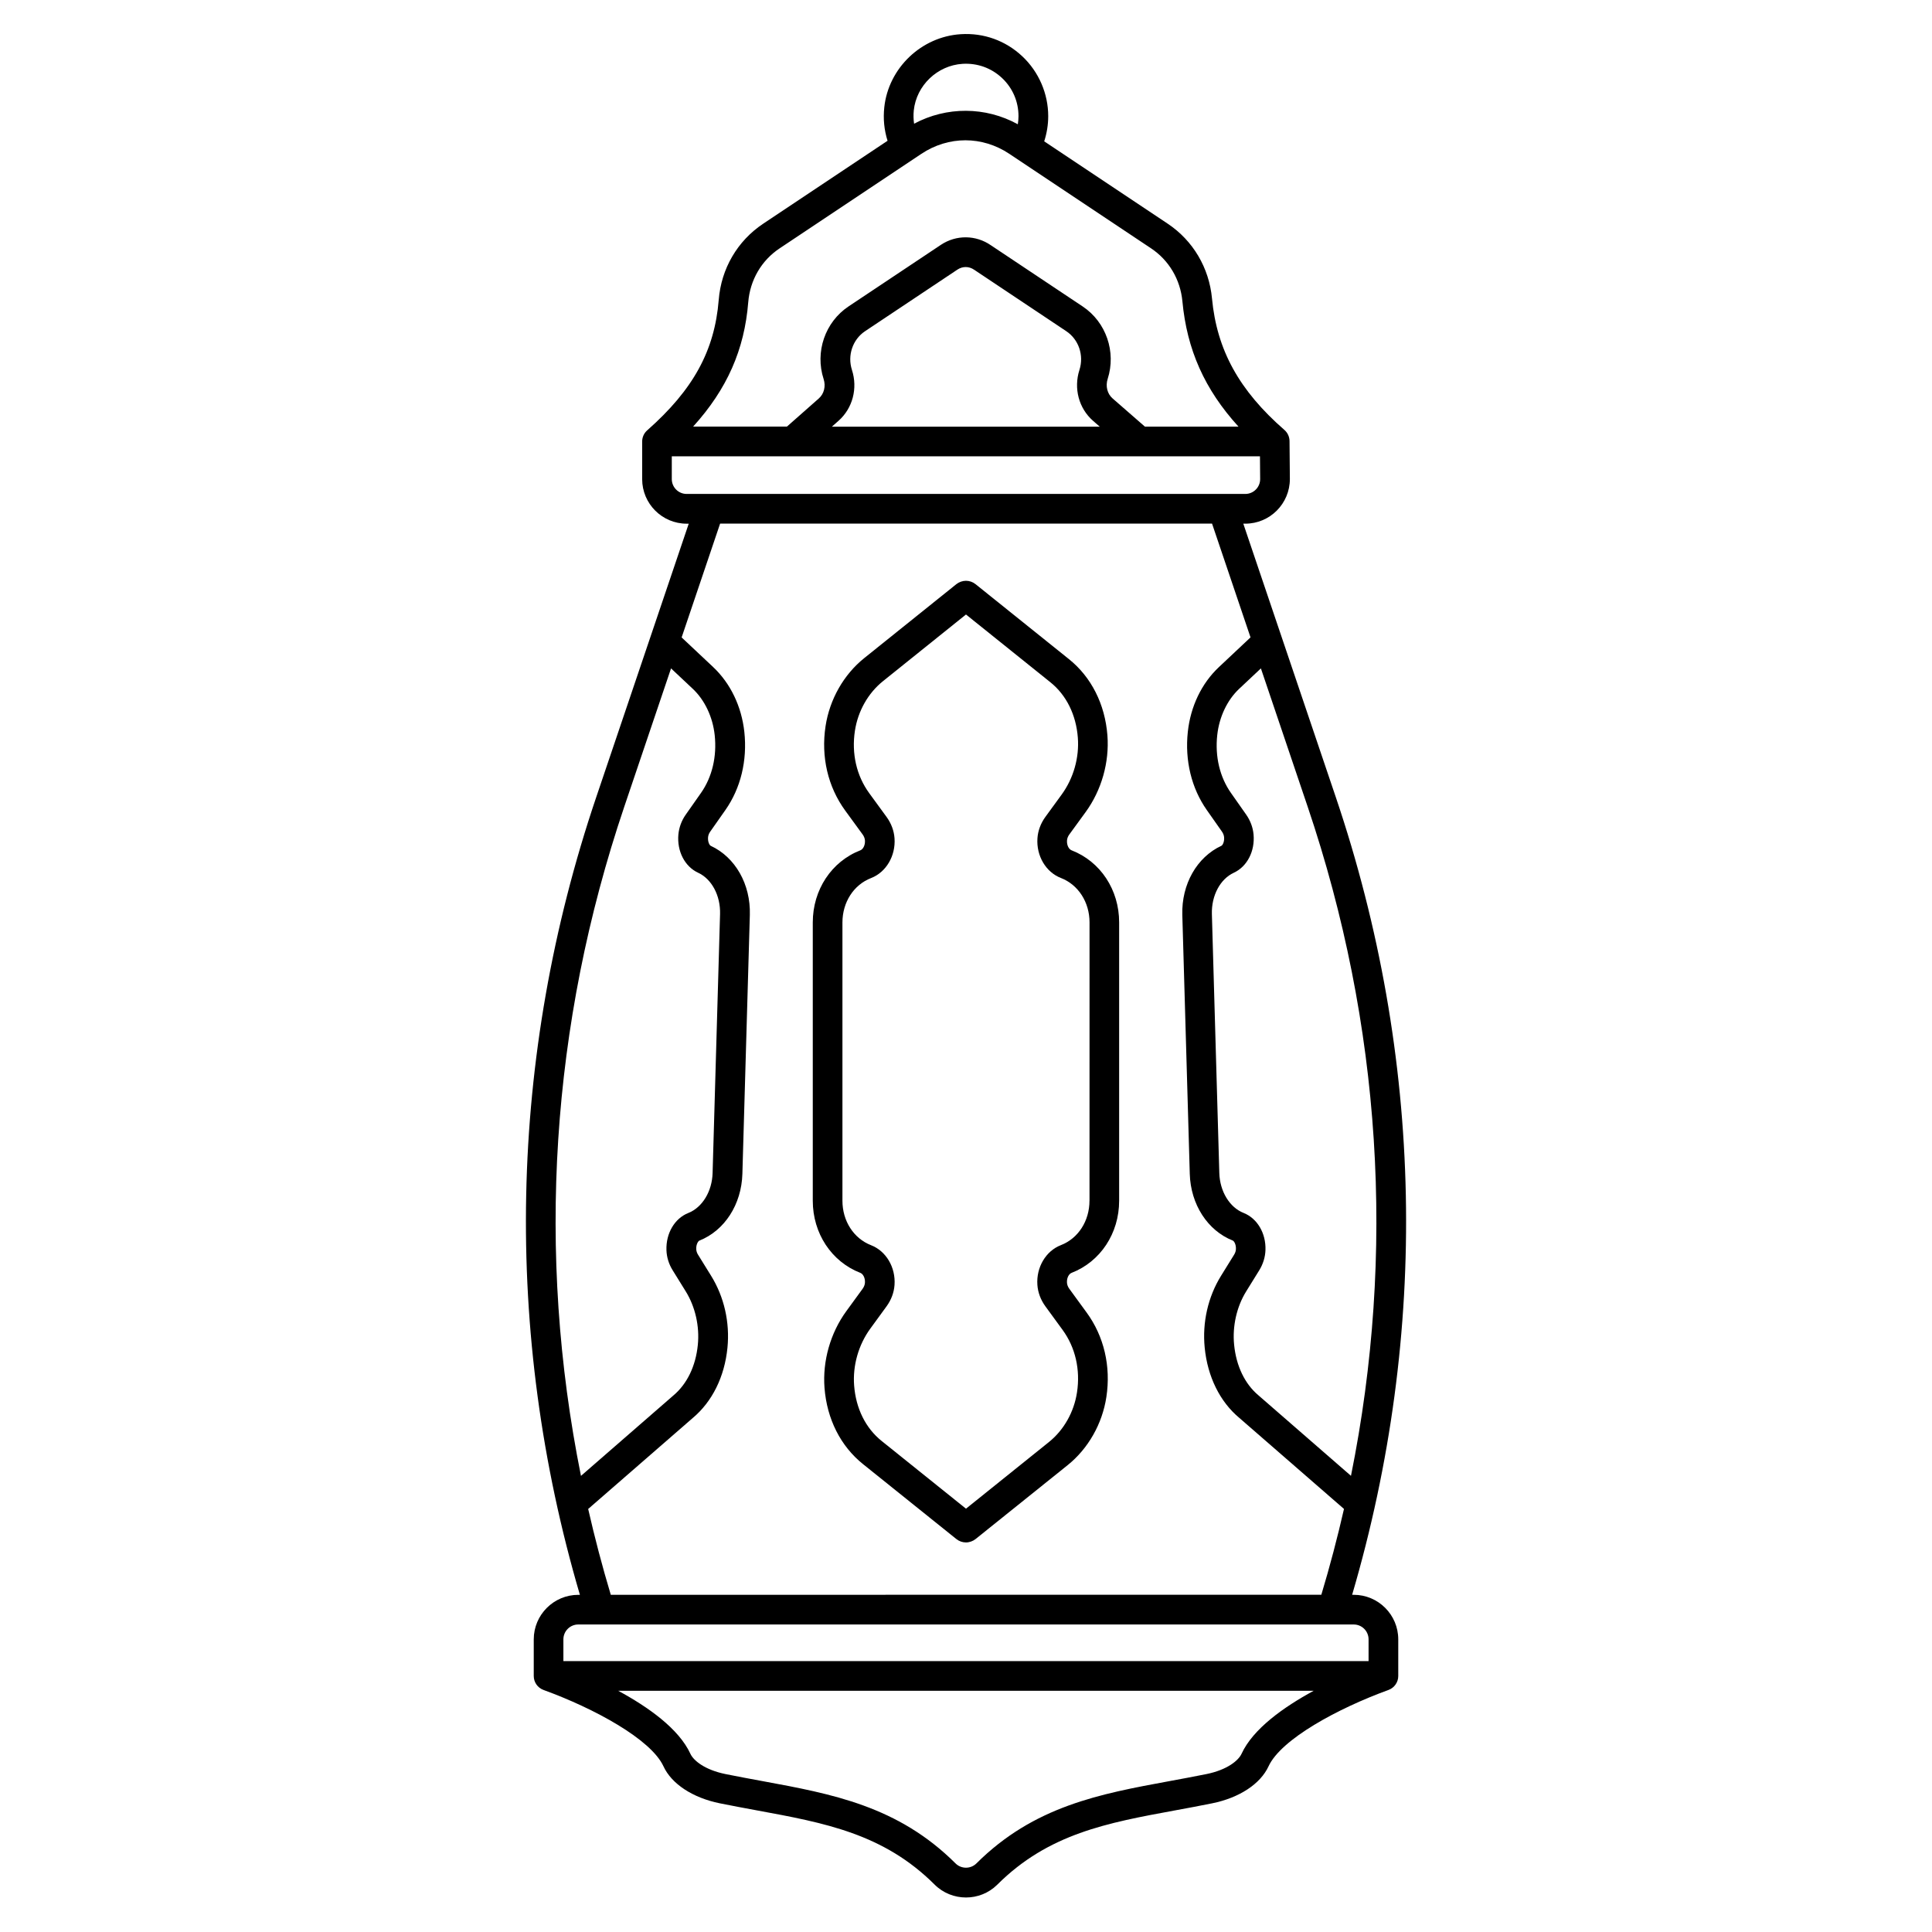
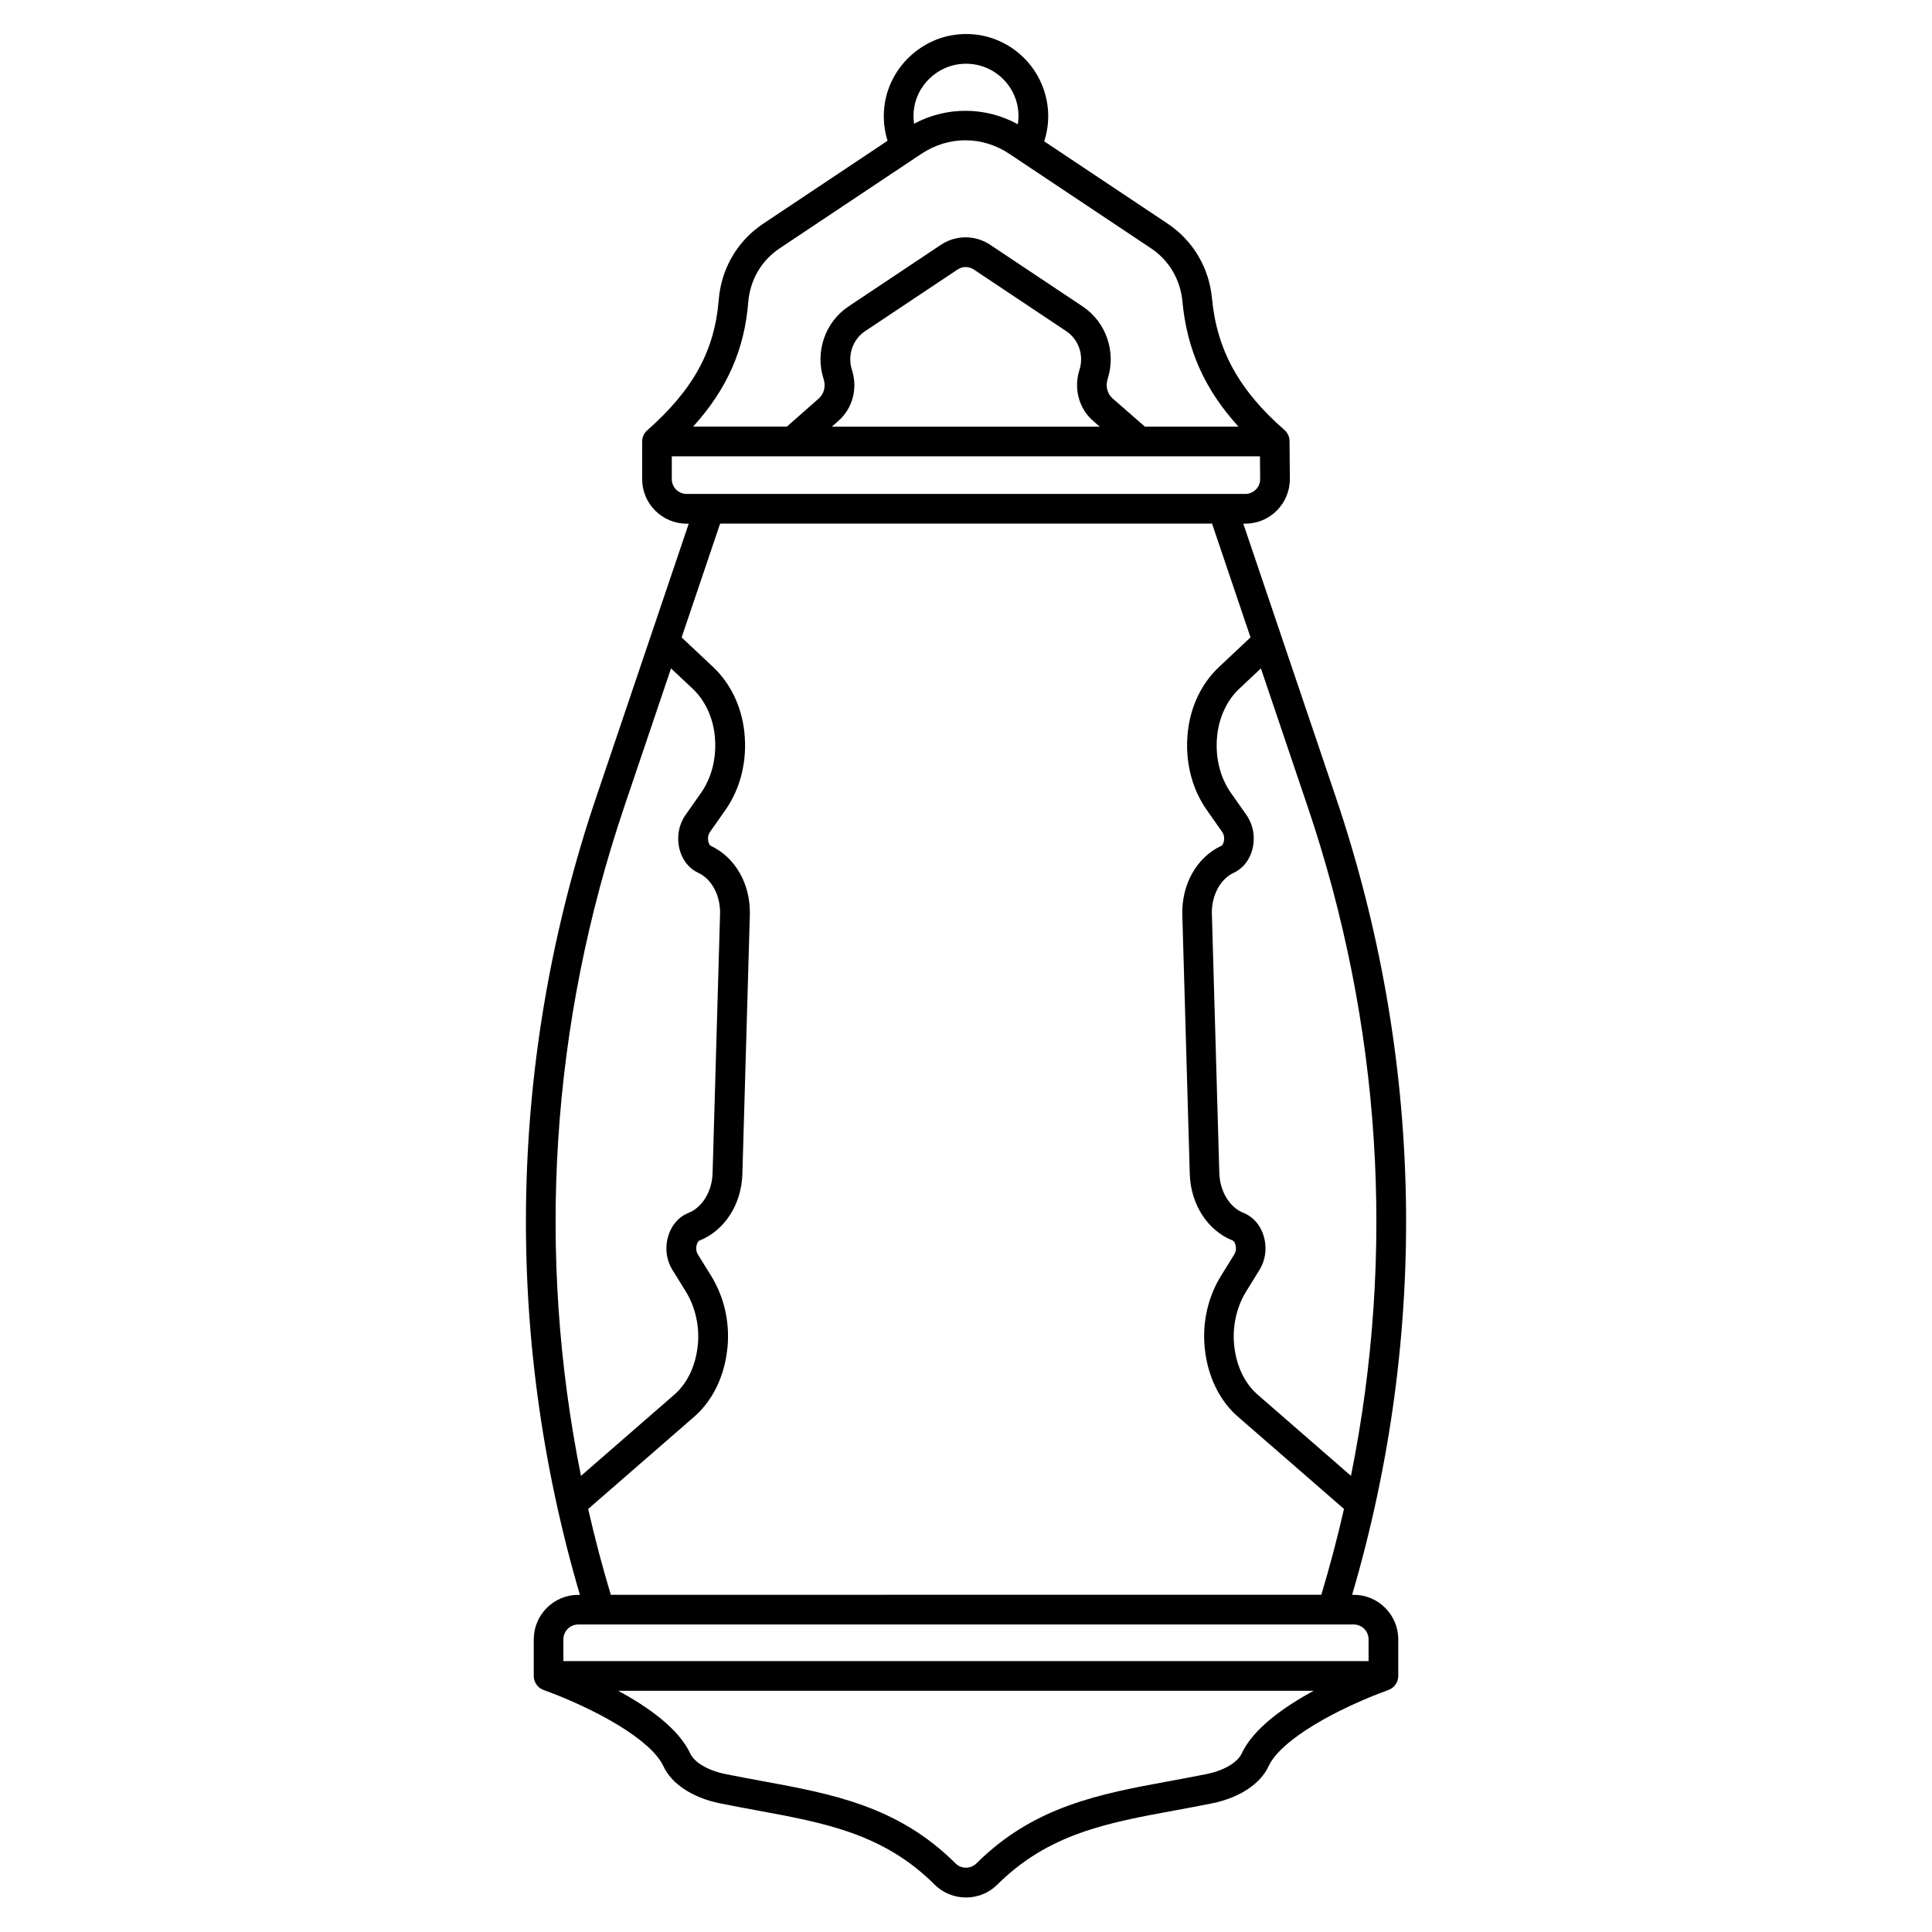
<svg xmlns="http://www.w3.org/2000/svg" fill="#000000" width="800px" height="800px" version="1.1" viewBox="144 144 512 512">
  <g>
-     <path d="m427.98 369.34c-0.66-0.254-1.309-1.258-1.211-2.637 0.039-0.523 0.254-1.082 0.621-1.574l4.309-5.914c4.223-5.797 6.328-13.207 5.777-20.348-0.641-8.254-4.262-15.43-10.195-20.191l-24.777-19.887c-0.719-0.57-1.613-0.875-2.519-0.875-0.895 0-1.84 0.336-2.539 0.895l-24.395 19.582c-5.453 4.367-9.199 10.961-10.273 18.074-1.23 8.117 0.621 16.059 5.227 22.367l4.594 6.297c0.363 0.492 0.582 1.055 0.621 1.574 0.098 1.367-0.551 2.383-1.211 2.637-7.664 2.973-12.613 10.48-12.613 19.121v73.742c0 8.641 4.949 16.148 12.613 19.121 0.66 0.254 1.309 1.27 1.211 2.637-0.039 0.523-0.254 1.082-0.621 1.586l-4.309 5.914c-4.223 5.797-6.336 13.207-5.785 20.348 0.641 8.254 4.262 15.43 10.195 20.191l24.777 19.887c0.719 0.57 1.613 0.875 2.519 0.875 0.895 0 1.84-0.336 2.539-0.895l24.395-19.582c5.453-4.379 9.199-10.961 10.273-18.074 1.23-8.117-0.621-16.059-5.227-22.367l-4.594-6.297c-0.363-0.492-0.582-1.055-0.621-1.586-0.098-1.367 0.551-2.383 1.211-2.637 7.664-2.973 12.613-10.48 12.613-19.121v-73.742c0.008-8.641-4.941-16.148-12.605-19.121zm4.742 92.863c0 5.371-2.981 9.996-7.586 11.777-3.984 1.543-6.543 5.875-6.219 10.52 0.137 2.008 0.867 3.965 2.106 5.668l4.594 6.297c3.367 4.625 4.723 10.5 3.797 16.551-0.789 5.188-3.492 9.969-7.418 13.125l-22 17.676-22.367-17.957c-4.223-3.387-6.809-8.602-7.273-14.66-0.414-5.305 1.152-10.805 4.289-15.105l4.309-5.914c1.238-1.703 1.969-3.66 2.106-5.668 0.324-4.656-2.234-8.973-6.219-10.52-4.606-1.789-7.586-6.414-7.586-11.777v-73.742c0-5.371 2.981-9.996 7.586-11.777 3.984-1.543 6.543-5.875 6.219-10.527-0.137-2.008-0.867-3.965-2.106-5.668l-4.594-6.297c-3.375-4.625-4.723-10.5-3.797-16.551 0.789-5.188 3.492-9.969 7.418-13.125l22.016-17.68 22.367 17.957c4.223 3.387 6.809 8.602 7.273 14.66 0.414 5.305-1.152 10.805-4.289 15.105l-4.309 5.914c-1.238 1.703-1.969 3.66-2.106 5.668-0.324 4.656 2.234 8.984 6.219 10.52 4.606 1.789 7.586 6.414 7.586 11.777l-0.008 73.754z" />
    <path d="m502.75 566.64h-0.422c20.43-69.559 18.961-142.52-4.328-211.39l-24.512-72.473h0.531c6.516 0 11.809-5.293 11.809-11.848l-0.09-10.047c-0.012-1.121-0.5-2.195-1.348-2.934-12.004-10.461-17.918-21.215-19.199-34.852-0.758-8.129-5.039-15.352-11.738-19.816l-32.727-21.824c0.688-2.144 1.062-4.379 1.062-6.66 0-5.984-2.5-11.77-6.867-15.871-4.43-4.164-10.215-6.25-16.297-5.863-10.461 0.648-19.18 8.984-20.281 19.387-0.324 3.031-0.031 6.012 0.867 8.855l-32.973 21.992c-6.82 4.547-11.109 11.898-11.77 20.172-1.082 13.48-6.762 23.824-18.961 34.586-0.848 0.746-1.328 1.82-1.328 2.953v9.969c0 6.516 5.293 11.809 11.809 11.809h0.531l-24.512 72.473c-23.293 68.871-24.758 141.84-4.328 211.39h-0.422c-6.516 0-11.809 5.293-11.809 11.809v9.703c0 1.652 1.031 3.129 2.59 3.699 13.422 4.879 28.457 13.039 31.785 20.23 2.164 4.684 7.742 8.344 14.938 9.809 3.336 0.68 6.633 1.277 9.809 1.871 18.016 3.316 33.574 6.18 47.094 19.652 2.293 2.293 5.312 3.434 8.336 3.434 2.973 0 5.953-1.113 8.227-3.336 0.012-0.012 0.09-0.09 0.098-0.098 13.531-13.473 29.086-16.344 47.105-19.652 3.188-0.59 6.477-1.191 9.809-1.871 7.191-1.457 12.773-5.125 14.938-9.809 3.324-7.191 18.363-15.352 31.785-20.23 1.555-0.57 2.59-2.047 2.59-3.699v-9.703c0.004-6.523-5.289-11.816-11.801-11.816zm-0.73-31.527-24.531-21.344c-3.59-3.012-5.883-7.766-6.434-13.383-0.492-4.93 0.68-10.098 3.199-14.16l3.473-5.609c1.004-1.633 1.574-3.473 1.633-5.344 0.156-4.449-2.176-8.402-5.797-9.832-3.711-1.465-6.297-5.719-6.434-10.586l-1.969-68.633c-0.137-4.871 2.195-9.27 5.816-10.941 3.531-1.633 5.629-5.707 5.227-10.145-0.168-1.859-0.848-3.672-1.949-5.246l-4.043-5.758c-2.961-4.211-4.25-9.652-3.633-15.312 0.523-4.832 2.648-9.309 5.824-12.289l5.746-5.402 12.387 36.633c19.523 57.715 23.363 118.38 11.484 177.35zm-115.86-361.85c0.699-6.633 6.258-11.938 12.941-12.348 3.906-0.234 7.598 1.094 10.422 3.738 2.832 2.656 4.387 6.258 4.387 10.137 0 0.727-0.07 1.438-0.176 2.144-8.57-4.715-18.883-4.754-27.492-0.148-0.172-1.152-0.199-2.324-0.082-3.523zm-43.867 50.824c0.473-5.863 3.492-11.059 8.297-14.258l37.57-25.051c7.203-4.801 16.148-4.801 23.34 0l37.57 25.051c4.715 3.148 7.734 8.246 8.277 14.004 1.199 12.812 5.875 23.359 14.867 33.23h-24.797l-8.582-7.488c-1.398-1.219-1.898-3.246-1.289-5.164 2.301-7.164-0.414-15.055-6.613-19.188l-24.324-16.215c-3.996-2.773-9.199-2.824-13.254-0.129l-24.48 16.324c-6.231 4.152-8.945 12.074-6.602 19.266 0.609 1.891 0.109 3.898-1.27 5.117l-8.461 7.469h-24.855c9.008-9.945 13.602-20.406 14.605-32.969zm27.484 17.957c-1.25-3.848 0.176-8.078 3.484-10.281l24.48-16.324c1.367-0.906 3.051-0.895 4.41 0.039 0.02 0.012 0.09 0.059 0.109 0.07l24.324 16.227c3.285 2.195 4.715 6.394 3.484 10.234-1.586 4.922-0.168 10.215 3.602 13.512l1.781 1.555h-70.996l1.77-1.566c3.734-3.309 5.133-8.594 3.551-13.465zm-47.746 28.918v-6.031h155.87l0.051 6.031c0 2.176-1.762 3.938-3.938 3.938h-148.05c-2.172 0-3.934-1.762-3.934-3.938zm-12.586 86.801 12.387-36.633 5.746 5.402c3.18 2.981 5.305 7.469 5.824 12.289 0.609 5.668-0.68 11.109-3.633 15.312l-4.043 5.758c-1.102 1.566-1.77 3.375-1.949 5.246-0.402 4.438 1.691 8.512 5.227 10.145 3.621 1.672 5.953 6.07 5.816 10.941l-1.977 68.645c-0.137 4.871-2.727 9.121-6.434 10.586-3.621 1.426-5.945 5.383-5.797 9.832 0.059 1.871 0.629 3.719 1.645 5.344l3.473 5.609c2.519 4.062 3.691 9.23 3.199 14.16-0.551 5.617-2.844 10.371-6.496 13.43l-24.473 21.293c-11.863-58.984-8.027-119.65 11.484-177.36zm-9.574 186.13 27.691-24.09c5.188-4.34 8.461-10.961 9.219-18.637 0.668-6.723-0.875-13.492-4.34-19.078l-3.473-5.609c-0.285-0.453-0.441-0.973-0.461-1.465-0.051-1.328 0.57-2.137 0.816-2.234 6.699-2.648 11.18-9.586 11.414-17.684l1.977-68.645c0.234-8.098-3.836-15.281-10.383-18.312-0.246-0.117-0.809-0.953-0.688-2.281 0.051-0.492 0.234-1.004 0.551-1.438l4.043-5.758c4.055-5.777 5.836-13.117 5.019-20.695-0.738-6.762-3.672-12.859-8.254-17.18l-8.363-7.863 10.195-30.16h130.37l10.195 30.148-8.363 7.863c-4.594 4.309-7.527 10.41-8.254 17.18-0.816 7.566 0.965 14.918 5.019 20.695l4.043 5.758c0.305 0.441 0.5 0.945 0.551 1.438 0.117 1.32-0.441 2.164-0.688 2.281-6.535 3.019-10.609 10.215-10.383 18.312l1.977 68.645c0.234 8.098 4.715 15.035 11.414 17.684 0.254 0.098 0.867 0.895 0.816 2.242-0.02 0.492-0.176 1.012-0.461 1.465l-3.473 5.609c-3.465 5.59-5.008 12.367-4.34 19.078 0.758 7.684 4.035 14.309 9.16 18.586l27.75 24.137c-1.742 7.617-3.731 15.203-6.004 22.742l-188.3 0.008c-2.262-7.539-4.258-15.125-5.992-22.742zm-2.625 30.613h205.5c2.176 0 3.938 1.762 3.938 3.938v5.766h-213.38v-5.766c0-2.176 1.773-3.938 3.938-3.938zm175.78 34.262c-0.828 1.781-3.769 4.262-9.359 5.391-3.266 0.66-6.523 1.258-9.672 1.84-18.5 3.406-35.977 6.621-51.266 21.855-1.523 1.484-3.996 1.477-5.512-0.039-15.254-15.203-32.727-18.41-51.227-21.816-3.148-0.582-6.406-1.18-9.672-1.84-5.59-1.133-8.543-3.609-9.359-5.391-3.059-6.633-11.168-12.387-19.141-16.699h184.33c-7.957 4.32-16.066 10.066-19.125 16.699z" />
  </g>
</svg>